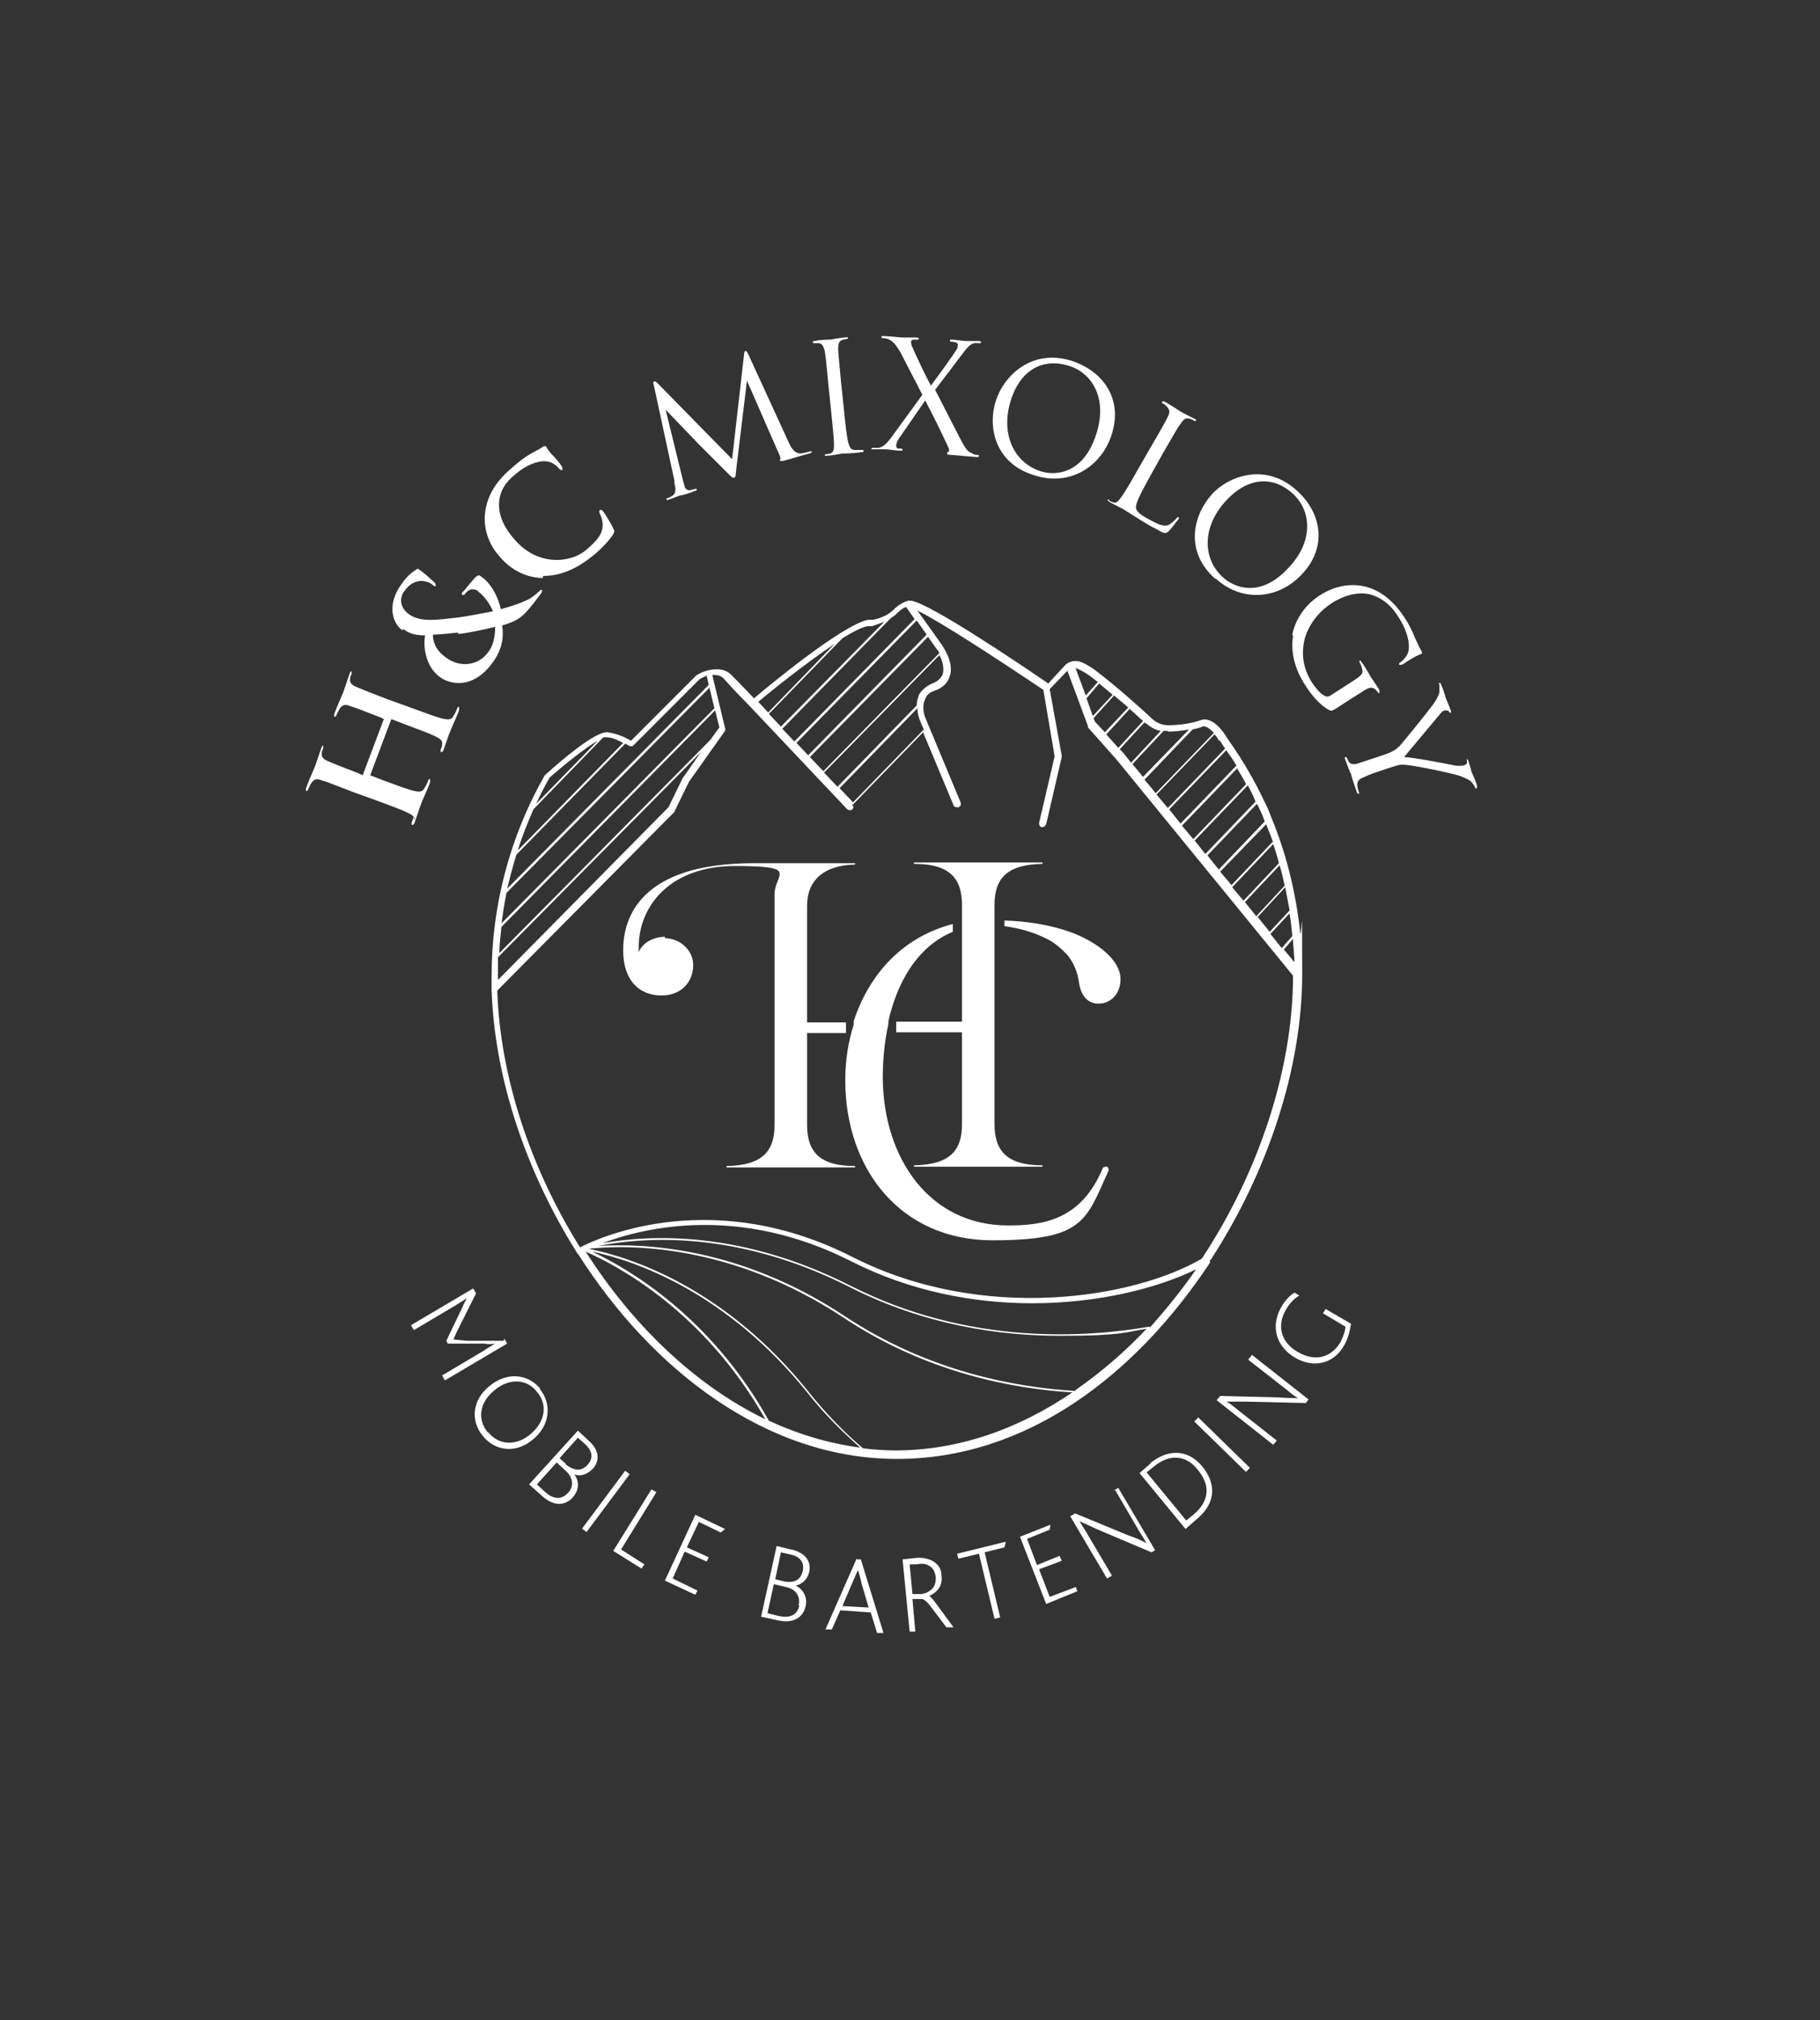
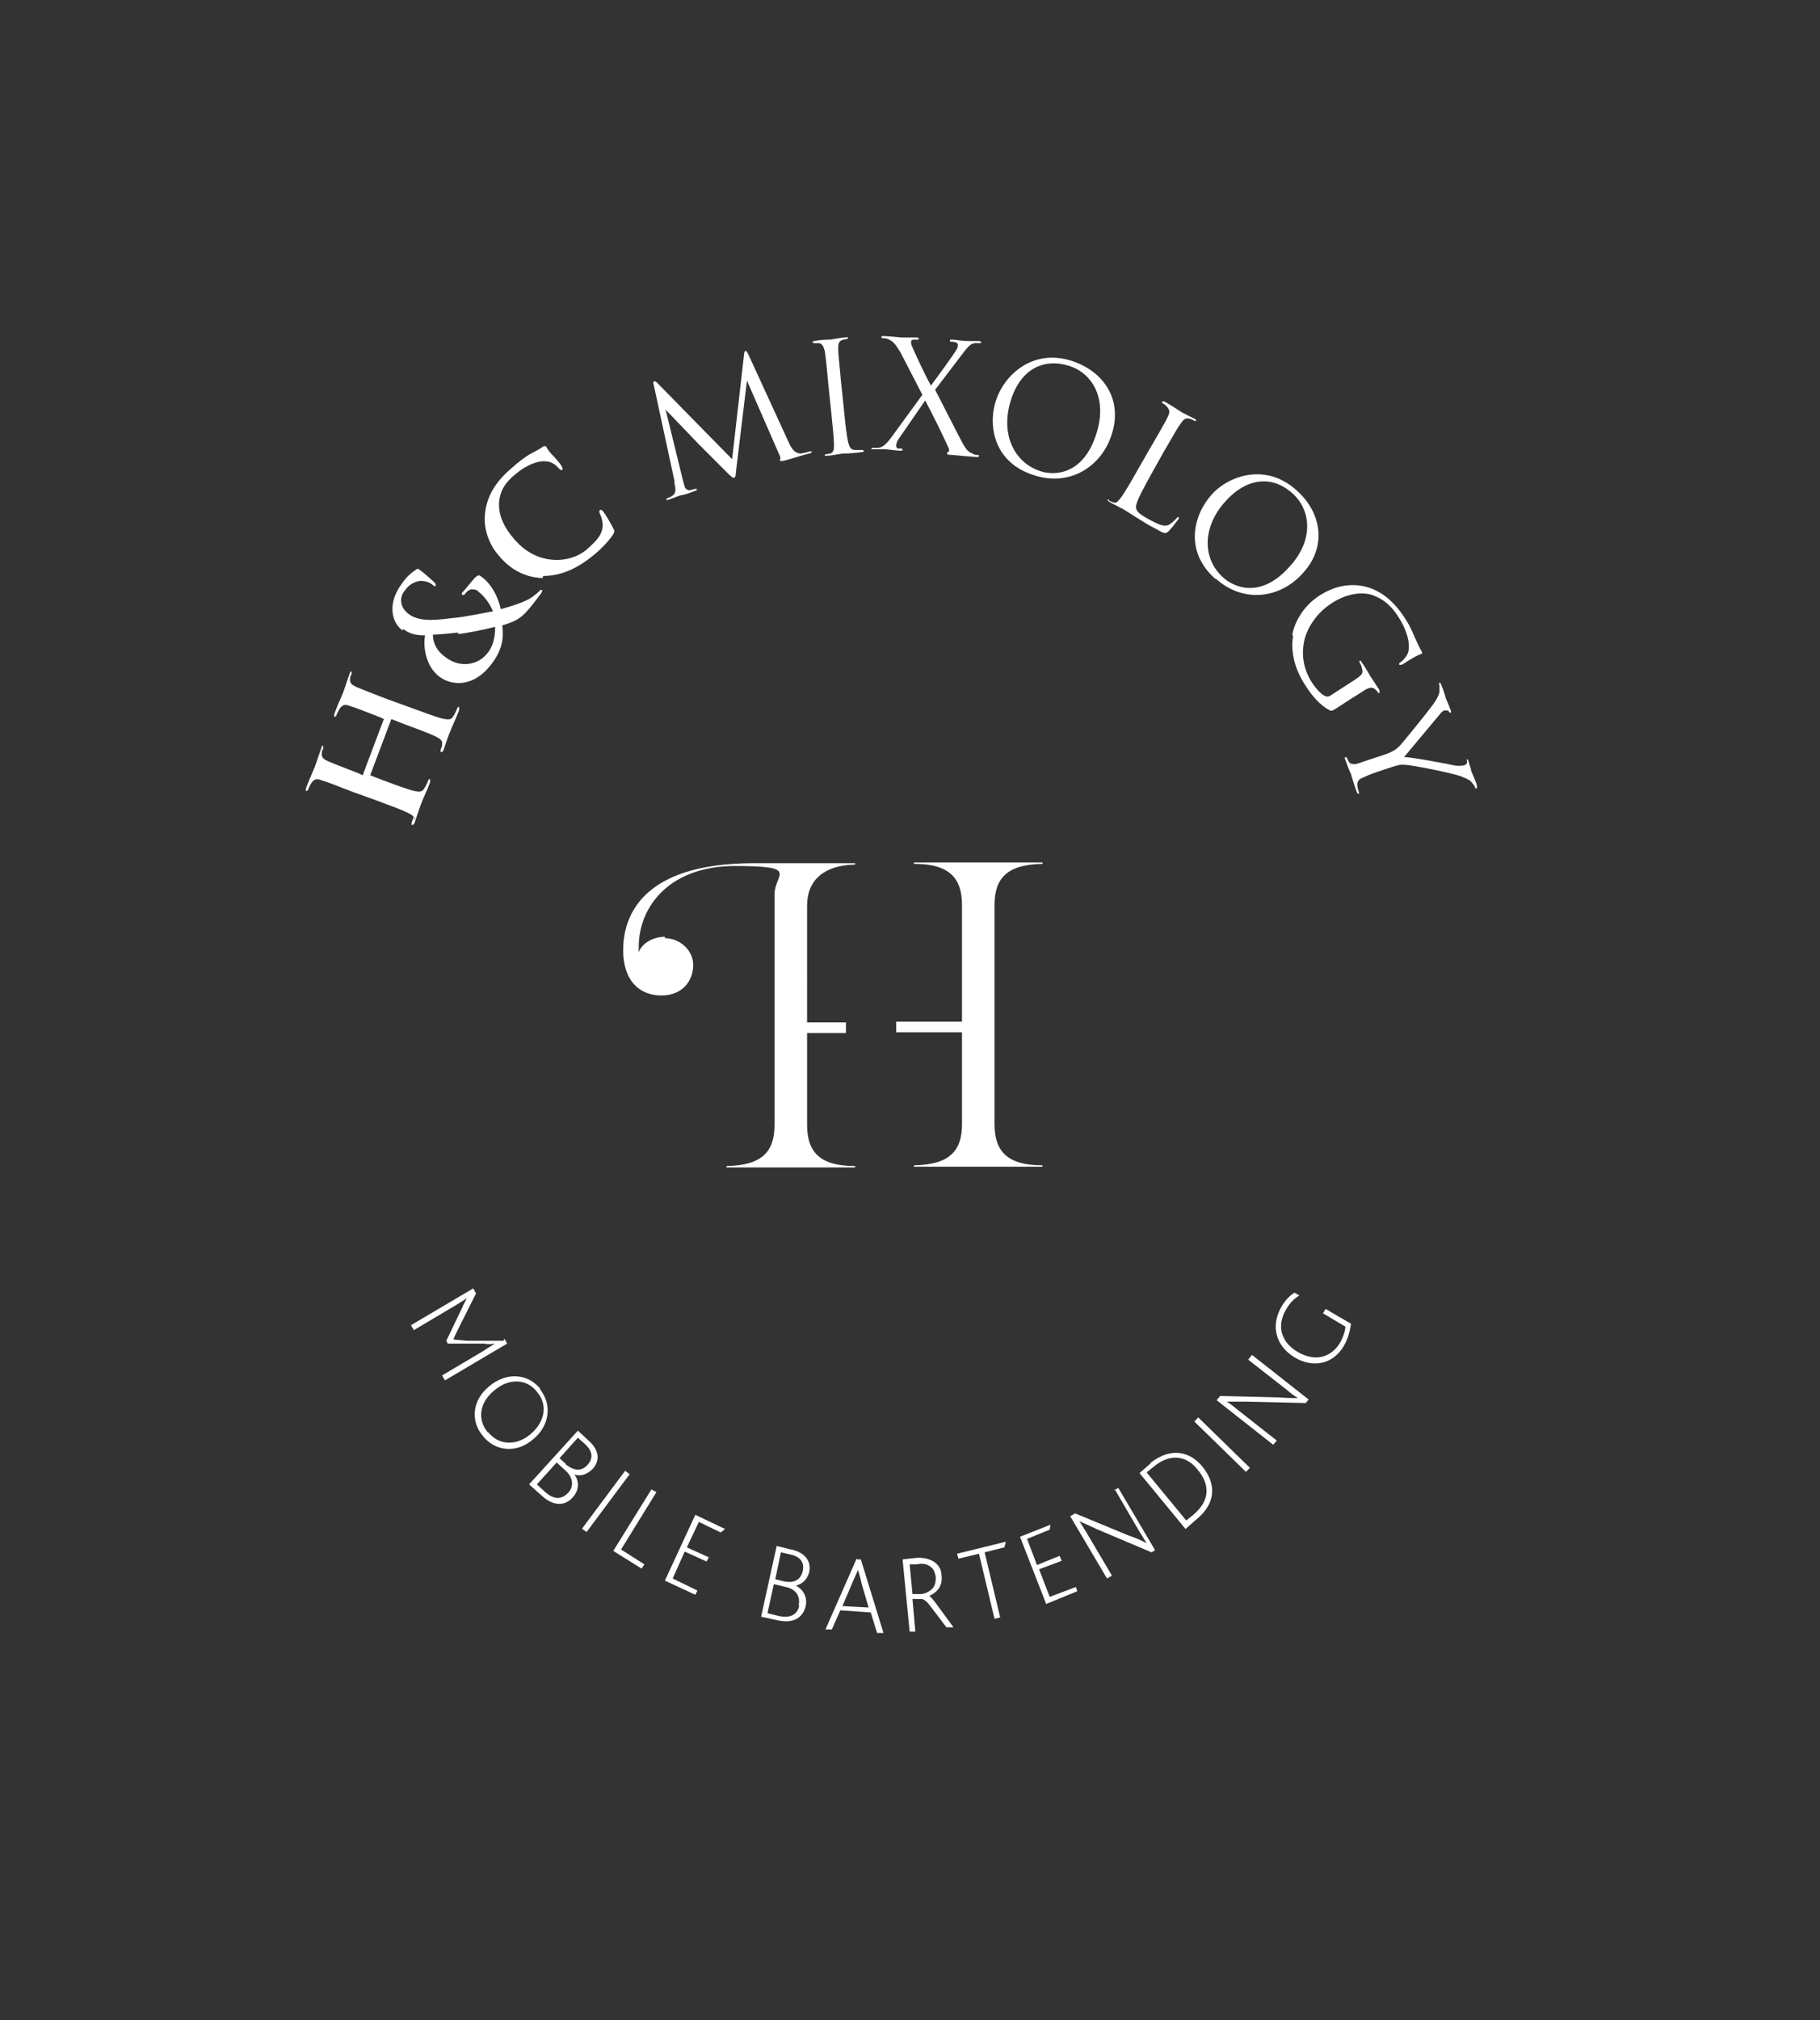
<svg xmlns="http://www.w3.org/2000/svg" viewBox="0 0 257.3 285.5">
  <rect x="0" y="0" width="257.3" height="285.5" fill="#333333" stroke="none" />
  <defs>
    <style>.cls-1{fill:#fff}</style>
  </defs>
  <g id="Layer_1">
-     <path d="m171 178.2.2-.2c8-12.3 12.9-27 12.9-40.4s-.1-4-.3-5.9c-.6-5.5-1.9-10.9-4-16s0-.1 0-.1c-1.7-4-3.8-7.8-6.4-11.4-.2-.4-1.9-3.1-3.7-2.4-1.4.5-3.2.7-4.5.7-.9 0-1.6-.3-2.2-.8-1.8-1.7-5.3-4.8-8.2-7-.7-.5-1.5-1-2.2-1.2-.7-.2-1.6 0-2.1.6l-2.3 2.5c-4.4-3-16.7-11.3-19.4-11.7h-.4c-.7.2-1.4.6-2.1 1.3-.7.7-1.8 1.2-2.9 1.4h-.7c-3.7.8-14 9.3-16.1 11.1-.6-.6-1.9-2-3.1-3.2-.9-1-2.1-1-3.2-.8-1 .2-1.8.7-1.9.8l-9.2 9.2c-.6-.4-1.9-1-3.3-1.2-1.7-.2-6.7 4.1-8.8 6l-.1.1c-4.9 8.6-7.5 18.4-7.5 28.3v2c.4 12.5 4.9 25.8 12.1 37.2v.1h.1c10.5 16.5 26.7 29 45.1 29s33.8-11.9 44.3-27.8zm-8.5 9.3c-8.6 1.5-25.4 2.8-42.3-5.8-15.4-7.8-28.2-7.2-35-6 5.8-2.2 19.3-5.5 35.2 2.6 8.3 4.2 17.2 5.9 25.5 5.9 9.3 0 17.7-2.1 23.2-4.8-2 2.9-4.2 5.6-6.5 8.2zM183 136l-1.5-1.8 1.3-1.5c0 1.1.2 2.2.2 3.3zm-.3-3.7-1.5 1.7-1.6-2 2.7-2.9c.2 1.1.3 2.1.4 3.2zm-.4-3.6-2.8 3-1.7-2.1 3.9-4.2c.2 1.1.4 2.1.6 3.2zm-.7-3.5-4 4.3-1.6-2 4.9-5.2c.3.9.5 1.9.7 2.8zm-.8-3.2-5 5.3-1.6-1.9 5.8-6.1c.3.9.6 1.8.8 2.7zm-.9-3-5.8 6.1-1.6-1.9 6.5-6.7c.3.8.7 1.7 1 2.6zm-1.1-2.9-6.5 6.8-1.6-2 7-7.3c.4.8.8 1.6 1.1 2.5zm-1.3-2.8-7.1 7.4-1.5-1.9 7.5-7.8c.4.7.8 1.5 1.1 2.3zm-1.3-2.5-7.5 7.8-1.6-1.9 7.8-8.1c.4.7.9 1.5 1.3 2.3zm-2.8-4.7c.5.7 1 1.4 1.4 2.1l-7.9 8.2-1.6-2 8.1-8.4zm-1-1.5c.3.4.5.8.8 1.2l-8.1 8.4-1.6-1.9 8.2-8.5c.3.3.5.6.6.9zm-2.5-1.9c.5-.2 1.2.3 1.7.9l-8.2 8.5-1.6-1.9 6.8-7.1c.5-.1.9-.2 1.4-.4zm-4.8.7c.9 0 1.9-.1 3-.3l-6.5 6.7-1.5-1.8 4.4-4.7h.6zm-3-1.1c.6.5 1.3.9 2 1l-4.2 4.5-1.1-1.4-.5-.5 3.5-3.8s.2.2.3.2zm-.5-.4-3.5 3.8-1.7-1.9 3.3-3.6c.7.6 1.3 1.2 1.9 1.7zm-2.1-1.9-3.3 3.5-1.4-1.5-.2-.5 2.9-3.2c.7.6 1.3 1.1 1.9 1.6zm-2.2-1.8-2.8 3-.9-2.5 1.8-2.1c.6.5 1.3 1.1 1.9 1.6zm-5.3-3.8c.6.2 1.3.6 1.9 1 .4.3.8.6 1.3 1l-1.7 1.9-1.5-4zm-22.1 3.9c-.2.5-.3.9-.3 1.4l-11.2 11.5-1.9-2 16.3-16.6c.4.7.7 1.7.5 2.6-.2.6-.7 1.1-1.5 1.4-.9.4-1.6 1-2 1.8zm.7 4.8-10 10.3-1.9-2 11-11.3c0 .9.3 1.5.3 1.6l.6 1.4zm-14.2 5.9-1.9-2 16.7-17 1.2 1.7s.2.2.4.6L116.4 109zm-2.1-2.2-1.7-1.8 17-17.3 1.4 2-16.7 17zm12.5-20.1c.5-.5.9-.8 1.3-.9l1.2 1.7-17 17.3-1.7-1.8 15.3-15.6c.3-.2.6-.4.9-.7zm-4.1 1.8h.6c.6-.2 1.1-.4 1.7-.6l-14.6 14.8-1.7-1.8 10.4-10.7c1.5-.9 2.8-1.6 3.6-1.7zM118 91l-9.4 9.7-1.4-1.5c1.4-1.2 6.6-5.4 10.8-8.2zm-40.3 18.9c2.4-2.1 5.2-4.3 6.8-5.2l-8.7 8.9c.6-1.3 1.2-2.5 1.9-3.7zm-2.3 4.5 9.9-10.2h.4c.9 0 1.8.5 2.4.8l-14.9 15.2c.6-2 1.4-3.9 2.2-5.8zm-2.4 6.4 15.4-15.7c.3.2.5.3.5.3.2.1.5.1.6 0l9.4-9.4s.5-.3 1-.5l.3 1.3-28.5 28.8c.4-1.6.8-3.2 1.3-4.8zm-1.4 5.4 28.7-29 .7 2.9-30.1 30.4c.2-1.4.4-2.8.7-4.3zm-.7 4.8 30.2-30.6.6 2.4-1.3 1.8-29.8 30.1c0-1.3.2-2.6.3-3.8zm-.5 6.6v-2.3l28.7-29-2.6 3.7-2 4.1-24.1 24.4v-.8zm.1 2.2 24.9-25.1v-.1l2-4.1 5.1-7.2c0-.1.1-.3 0-.4l-1.8-7.5c.6 0 1.2 0 1.7.6 1.5 1.7 3.4 3.6 3.4 3.6l13.9 14.7c.1.1.2.2.4.2s.3 0 .4-.1c.2-.2.2-.4 0-.6l10-10.3 4.3 10.3c0 .2.3.3.5.3h.2c.3-.1.4-.4.3-.7l-5-12s-.6-1.4 0-2.6c.2-.6.7-1 1.4-1.2 1.1-.4 1.8-1.1 2.1-2.1.6-2-1.1-4.2-1.1-4.3l-3.5-4.9c3.1 1.5 10.8 6.5 17.8 11.2l1.6 9.4-2.2 9.4c0 .3.1.6.4.6h.1c.2 0 .4-.2.5-.4l2.2-9.5v-.2l-1.7-9.4 2.5-2.6 2.9 7.8v.2l4 4.5 25 30.6c0 13.3-4.9 27.9-12.9 40-9.6 5.6-30.9 9.1-49.3-.2-19.6-10-35.5-3-38.6-1.4-7-11.2-11.3-24.1-11.7-36.3zm12.3 37.1c4.3 1.9 16.7 8.3 25.4 23.7-10.1-4.9-18.9-13.5-25.4-23.7zm25.9 23.9c-8.3-14.9-20.1-21.6-25-23.9 6.2 1.3 19.1 5.8 30.5 20 2.2 2.8 4.7 5.3 7.4 7.7-4.5-.6-8.8-1.9-12.9-3.8zm18 4.2c-1.6 0-3.1-.1-4.7-.3-2.8-2.4-5.4-5.1-7.7-8-11.7-14.6-25-19-31.1-20.2 5.4-.6 20.1-.8 36 9.7 11.7 7.8 24 10.1 32.4 10.6-7.5 5.1-16 8.2-25 8.2zm25.4-8.4c-8.4-.5-20.8-2.7-32.7-10.6-14.8-9.8-28.5-10.3-34.8-9.9 6.6-1.3 19.7-2.2 35.5 5.8 10.6 5.4 21.2 6.9 29.8 6.9s9.1-.5 12.2-1c-3.1 3.3-6.5 6.2-10.1 8.7z" class="cls-1" />
-     <path d="M120.7 144.4v.4c-.8 2.5-1.2 5.1-1.2 7.9 0 12.5 7.8 22.6 20.8 22.6s13.2-2.8 16.4-9.8c.1-.2 0-.5-.2-.6-.2 0-.5 0-.6.2-3.1 7.5-8.7 8.1-13.4 8.1-11.1 0-17.6-9.5-17.7-20.8 0-2.3.2-5 .8-7.7v-.4c1.2-5.3 4-10.5 9.1-12.6v-1.1c-7 1.8-11.8 7-14 13.7zm21.3-13.5c2.2.3 4.3.9 6.2 1.9 1 .5 2.1 1.5 2.8 2.3.8 1 1.3 2.3 1.5 3.5.1.8.3 1.7.9 2.4.8 1 2.4 1.1 3.5.4 1.1-.7 1.6-2 1.5-3.3-.3-3-4.2-5.3-6.9-6.3-3-1.1-6.3-1.6-9.5-1.7v.8z" class="cls-1" />
    <path d="M136 127.9v16.5h-9.3v1.5h9.3v13c0 3.7-1.7 5.7-6.7 5.8 0 0-.1 0-.1.1s0 .1.1.1h18s.1 0 .1-.1 0-.1-.1-.1c-5 0-6.7-2.1-6.7-5.8v-31c0-3.7 1.7-5.7 6.7-5.8 0 0 .1 0 .1-.1s0-.1-.1-.1h-18s-.1 0-.1.1 0 .1.1.1c5 0 6.7 2.1 6.7 5.8zm-42 4.5c-1.5 0-3.2.8-3.7 2.2v-.8c0-5.6 4.3-11.4 13.6-11.4s5.6 1.1 5.6 4V159c0 3.7-1.7 5.7-6.7 5.8 0 0-.1 0-.1.1s0 .1.1.1h18s.1 0 .1-.1 0-.1-.1-.1c-5 0-6.7-2.1-6.7-5.8v-13h5.5v-1.5h-5.5V128c0-3.6 2.4-5.7 6.7-5.8 0 0 .1 0 .1-.1s0-.1-.1-.1h-14.2c-16.3 0-18.5 7.9-18.5 12.3s2.4 6.4 5.4 6.4 4.5-2.1 4.5-4.3-2-3.8-4-3.8zm-22.8 57.1H66c-.8-.1-1.4-.1-1.9-.2.2-.5.4-.9.8-1.7l2.4-4.8-.4-.7-8.8 5.2.4.7 5.9-3.5c.5-.3 1.1-.7 1.6-1-.2.4-.5.9-.6 1.2l-2.3 4.8.2.4h5.2c.4.1.9.1 1.5 0-.5.3-1.2.7-1.6 1l-5.9 3.5.4.7 8.8-5.2-.4-.7zm5.2 6.8c-1.8-2.2-4.8-2.4-7.2-.4-2.5 2-2.7 5-.9 7.1 1.7 2.1 4.7 2.5 7.1.4 2.3-1.9 2.7-4.9.9-7.1zm-7.4 6.2c-1.6-1.9-1.2-4.3.9-6 2-1.7 4.5-1.7 6 .2 1.7 2 1 4.4-.9 6-2 1.7-4.5 1.6-6-.3zm14.8 5.1c1-1.1 1-2.6-.6-4l-1.5-1.4-6.9 7.6 1.8 1.6c1.6 1.5 3.3 1.5 4.4.2.9-1 .9-2.3.2-3.2.9.3 1.8 0 2.6-.8zm-3.5 3.4c-1 1.1-2.2.8-3.2-.1l-1.2-1.1 2.8-3.1 1.3 1.2c1 .9 1.2 2.2.3 3.1zm-.3-4.1-.9-.8 2.6-2.9 1 .9c1.2 1.1 1.1 2.1.4 2.9-.9 1-1.9.9-3.1 0zm2.284 9.154 6.096-8.178.641.478-6.096 8.178zM92.1 210.5l-5.4 8.7 4 2.5.4-.6-3.3-2.1 5-8.1-.7-.4zm1.9 12.9 4.3 2 .3-.6-3.5-1.7 1.7-3.8 3.1 1.4.3-.6-3.1-1.4 1.7-3.6 3.1 1.5.6-.5-4.2-2-4.3 9.3zm17.8-4.4-2-.5-2.2 10 2.3.5c2.2.5 3.6-.3 4-2 .3-1.3-.4-2.4-1.4-2.9.9-.2 1.6-.8 1.9-1.9.3-1.4-.4-2.7-2.5-3.2zm1.2 7.9c-.3 1.5-1.5 1.8-2.9 1.5l-1.6-.4.9-4.1 1.7.4c1.4.3 2.1 1.3 1.8 2.6zm.5-4.9c-.3 1.3-1.2 1.8-2.7 1.5l-1.2-.3.8-3.8 1.3.3c1.6.3 2 1.3 1.8 2.3zm7.6-1.7-4.4 10h.9l1.2-2.7 4.3.3.9 2.9h.9l-3.2-10.4h-.5zm1.7 6.9-3.7-.2 1.4-3.3c.4-.9.6-1.4.8-1.8.1.4.3.9.5 1.9l1 3.4zm8.5-1.6c1.3-.6 2-1.5 1.8-3 0-.8-.5-1.6-1.3-2-.6-.3-1.3-.5-2.4-.4l-1.8.2 1 10.2h.8l-.4-4.6h1.3c.3 0 .8.4 1.3 1.1l2.2 2.9h1l-2.2-3c-.6-.8-1-1.4-1.4-1.5zm-1.3-.3h-1l-.4-4.2h1c.9-.2 1.5 0 1.9.3.5.3.7.9.8 1.5 0 .9-.2 1.5-.8 1.9-.4.3-.9.5-1.5.5zm5.5-5 2.9-.7 2.2 9.2.8-.2-2.2-9.2 2.8-.7.2-.8-6.9 1.7.2.7zm12.9 5.4-1.5-3.9 3.2-1.2-.3-.7-3.2 1.3-1.4-3.7 3.2-1.3.1-.7-4.3 1.7 3.7 9.5 4.4-1.8-.2-.6-3.7 1.4zm9.2-15.2 3.5 6c.5.8.7 1.1 1 1.6-.6-.3-1.4-.7-2.6-1.1l-7.5-3.1-.7.4 5.2 8.8.7-.4-3.6-6.1c-.5-.8-.7-1.1-1-1.6.6.3 1.4.6 2.4 1.1l7.8 3.3.5-.3-5.2-8.8-.7.4zm5.1-3.7-1.6 1.4 6.5 7.9 1.6-1.4c2.9-2.4 2.6-5.2.8-7.4s-4.5-2.8-7.4-.5zm6 7.3-1 .8-5.6-6.8 1-.8c2.4-2 4.7-1.5 6.2.4 1.6 1.9 2 4.2-.6 6.4zm.145-13.191.558-.573 7.3 7.124-.558.572zm7.655-8.709 5.5 4.3c.7.6 1 .8 1.5 1.1-.6 0-1.6 0-2.8-.1l-8.2-.2-.5.6 8 6.3.5-.6-5.6-4.4c-.7-.6-1-.8-1.5-1.1h2.7l8.5.2.4-.5-8-6.3-.5.6zm10.5-6.6 3.2 1.9c0 .6-.3 1.4-.7 2.2-1.3 2.2-3.6 2.8-6 1.4-2.3-1.3-3.1-3.6-1.7-6 .5-.9 1.2-1.6 1.9-2l-.7-.4c-.5.3-1.3 1-1.9 2.1-1.5 2.7-.7 5.5 2 7.1 2.6 1.5 5.4.9 6.9-1.7.7-1.2.9-2.5 1-3.1l-3.6-2.1-.4.7zM58.4 115.4c0 .2 0 .5-.2.8v.4c.1 0 .3 0 .4-.3.3-.8.7-2.1.9-2.6.2-.6.8-1.8 1.3-3.1v-.5c-.1 0-.2 0-.3.3-.1.3-.3.7-.5 1-.3.6-.8.5-1.4.4-.9-.2-2.5-.8-4.4-1.5l-1.8-.7c-.1 0 0-.1 0-.2l2.9-7.7s0-.1.2 0l1.8.7c1.9.7 3.5 1.3 4.3 1.7.6.3 1 .6.9 1 0 .2 0 .5-.2.8v.4c.1 0 .3 0 .4-.3.3-.8.7-2.1.9-2.5.2-.6.8-1.8 1.3-3.1v-.5c-.1 0-.2 0-.3.3-.1.3-.3.7-.5 1-.3.6-.8.5-1.4.4-.9-.2-2.5-.8-4.4-1.5l-3.6-1.3c-3.1-1.2-3.6-1.4-4.3-1.7-.7-.3-1-.6-.9-1.2 0-.3.1-.4.2-.6v-.4c-.1 0-.2 0-.3.4-.3.8-.7 2.1-.9 2.6-.2.5-.8 1.8-1.2 2.9-.1.3-.1.4 0 .5.1 0 .2 0 .3-.3.1-.3.3-.6.4-.8.4-.6.8-.7 1.5-.4.7.2 1.2.4 4.3 1.6l.4.2c.1 0 .1.1 0 .2l-2.9 7.7s0 .1-.2 0l-.4-.2c-3.1-1.2-3.6-1.4-4.3-1.7-.7-.3-1-.6-.9-1.2 0-.3.1-.4.2-.6v-.4c-.1 0-.2 0-.3.4-.3.8-.7 2.1-.9 2.6-.2.5-.8 1.8-1.2 2.9-.1.3-.1.4 0 .5.1 0 .2 0 .3-.3.1-.3.3-.6.4-.8.4-.6.8-.7 1.5-.4.7.2 1.2.4 4.3 1.6l3.6 1.3c1.9.7 3.5 1.3 4.3 1.7.6.3 1 .6.9 1zM57 88.9c.8.6 1.6.9 3.1.9-.3 1.4 0 4.4 2.1 5.9 1.5 1.1 4.7 1.7 7.4-2 1.8-2.4 1.5-4.4 1.4-5.3 2.3-.7 2.9-1.2 4.4-3.1l1-1.3c.3-.4.3-.6.2-.6-.1-.1-.2 0-.3.1-.3.3-1.2 1.1-2 1.4-.6.3-1.7.7-3.5 1.2-.4-1.9-1.5-3.8-2.9-4.7-.2-.2-.5 0-.8.3-.8.9-1.3 1.6-1.7 2-.1.1-.2.3 0 .4.1 0 .2 0 .3-.1.2-.3.5-.6.9-.7.4 0 .8 0 1 .3 1.1.8 1.8 2.1 2.1 2.8-.5.1-4.1.8-5.2.9-2.6.3-5.1.7-6.7-.5-1.5-1.1-1.2-2.6-.6-3.3.7-1 1.5-1.3 2.2-1.4.7 0 1.4.2 1.8.6.3.2.3.2.4.1 0-.1 0-.2-.1-.4-.2-.2-1.5-1.4-2.1-1.8-.2-.2-.4-.3-.7 0-.5.3-1.3 1-1.9 1.9-2.2 3-1.3 5.6.1 6.6zm7.7.7c.8 0 3.7-.6 5.3-1 0 .6 0 2.3-1 3.6-1.3 1.8-3.9 2.3-6 .7-1.4-1-1.8-2.2-1.8-3.2.7 0 2.7-.2 3.6-.3zm12.1-8.2c2.6 0 4.9-1.1 7.2-3 1.1-.9 2.2-2.1 2.7-2.9.2-.4.2-.5 0-.8-.3-.7-1.3-2.3-1.5-2.5-.1-.1-.2-.2-.4-.1-.1.1-.1.2 0 .5.2.4.4 1 .4 1.6 0 1.3-.8 2.2-2.3 3.5-2.2 1.9-6.9 2.4-10.2-1.5-1.4-1.6-2.4-3.5-2.1-5.6.2-1.3.8-2.4 2.3-3.6 1.5-1.3 3.2-1.9 4.2-1.8.8 0 1.5.5 1.9 1 .2.2.3.3.5.2.1-.1 0-.3-.1-.5-.2-.4-1-1.3-1.5-1.8-.5-.6-.6-.8-.7-1 0 0-.2-.1-.4 0-.5.4-1.2.7-1.9 1.1-.8.5-1.5 1-2.5 1.9-2.5 2.1-3.5 4.1-3.8 6.2-.4 2.8.9 5.1 1.9 6.2 1.3 1.6 3.3 3.1 6.2 3.2zm18.5-13.3c.2.8.4 1.6-.3 2-.3.2-.4.2-.6.3-.1 0-.2.1-.2.2s.2.1.4 0c.6-.2 1.5-.6 1.7-.6.2 0 1.2-.3 1.9-.6.2 0 .4-.2.3-.3h-.2c-.1 0-.4.1-.8.2-.3 0-.6-.2-.7-.5-.1-.4-.2-.7-.3-1.1l-2.4-9.8c.4.4 4.4 4.6 4.7 4.9l4 4c.6.6.8.8 1 .7.2 0 .2-.3.3-1.3l1.5-12.4 4.5 10.3c.2.4.3.7.2.8 0 0-.1.1 0 .2 0 .1.2.1.6 0 .8-.2 3-.9 3.5-1 .2 0 .4-.2.4-.3h-.2c-.2 0-.7.2-1.4.3-1 0-1.5-1.1-1.8-1.8l-5.6-12.2c-.2-.4-.3-.5-.4-.5s-.2.2-.2.4l-1.7 14.9-10.6-10.8c-.2-.2-.3-.2-.4-.2-.1 0-.2.2-.1.4l3 13.9zM115 48.5h.7c.5 0 .7.4.9 1.1.1.7.2 1.3.5 4.7l.4 3.8c.2 2.1.4 3.8.4 4.7 0 .6 0 1.1-.5 1.3-.2 0-.4.1-.6.1-.1 0-.2 0-.2.1s.1.2.4.1c.6 0 2-.3 2.1-.3.1 0 1.5 0 2.7-.2.2 0 .3 0 .3-.2 0 0 0-.1-.2-.1h-1c-.7 0-.8-.5-1-1.1-.2-.9-.4-2.6-.6-4.7l-.4-3.8c-.3-3.4-.4-4-.4-4.7 0-.8.1-1.1.7-1.3.3 0 .4-.1.5-.1 0 0 .2 0 .2-.1s-.1-.2-.4-.1c-.6 0-2 .3-2.1.3-.1 0-1.5 0-2.2.2-.2 0-.3 0-.3.2 0 0 0 .1.2.1zm8.2 15h2c.2 0 1.6.2 2.1.2.2 0 .3 0 .3-.1 0 0 0-.2-.2-.2h-.4c-.2 0-.3-.2-.3-.4s.1-.6.3-.9l3.8-5.5c1.2 2.3 2.3 4.5 3.3 6.7.2.4 0 .6-.1.6 0 0-.1 0-.1.2 0 .1 0 .2.7.2 1.1.1 2.1.2 3.5.3.2 0 .3 0 .3-.2 0 0 0-.1-.2-.1-.1 0-.5 0-.7-.2-.6-.2-.9-.6-1.2-1.1-.4-.6-3.7-7.2-4.1-7.9l3.8-5c.7-.9 1.1-1.5 1.8-1.6h.7c.2 0 .2 0 .2-.1 0 0 0-.2-.3-.2h-1.8c-.2 0-1.1-.1-1.9-.2-.3 0-.4 0-.4.1s0 .2.2.2.4 0 .6.1c.2 0 .4.3.3.4 0 .3 0 .4-.3.8-.2.4-2.8 4-3.5 4.9-1-1.9-1.8-3.6-2.6-5.4-.1-.2-.2-.5-.2-.7 0-.2 0-.3.3-.4h.6c.1 0 .2 0 .2-.1s0-.2-.4-.2h-2c-.2 0-1.9-.2-2.5-.2-.3 0-.4 0-.4.1 0 0 0 .2.2.2.1 0 .6 0 .9.2.7.3 1.1 1 1.6 1.8l3.1 6-4.3 5.9c-.8 1.1-1.3 1.5-1.9 1.6h-.8c-.1 0-.2 0-.2.1 0 0 0 .2.2.2zm23.1 3.7c5 1.6 9.5-1.3 10.9-5.9 1.5-4.8-1.1-8.8-5.7-10.3-5.7-1.8-9.6 2.2-10.7 5.6-1.2 3.7-.2 8.9 5.5 10.6zm-3.4-10.6c1.4-4.5 4.7-6 8.2-4.9 3.3 1 5.5 4.6 3.9 9.6-1.9 6-6.1 5.9-7.9 5.3-3.7-1.2-5.7-5.2-4.2-10zm13.9 14h-.2c0 .1 0 .2.2.3.3.2.7.4 1.1.6.4.2.7.4.8.4.5.3 1.1.7 1.9 1.2.8.5 1.7 1.1 3.1 1.8 1 .6 1.1.5 1.5.2.5-.5 1.2-1.5 1.4-1.7.1-.2.1-.3 0-.3s-.2 0-.3.2c-.3.3-.7.7-1.1.9-.8.3-1.6-.2-2.6-.7-1.5-.8-1.9-1.2-2-1.7-.1-.5.5-1.8 2-4.5l1.9-3.4c1.7-2.9 2-3.5 2.4-4 .4-.6.7-.9 1.3-.7.2 0 .5.2.7.3h.2c0-.1 0-.2-.2-.3-.6-.3-2-1-2.1-1.1 0 0-1.2-.8-2.1-1.3-.2-.1-.3-.1-.4 0v.2c.2 0 .5.3.6.4.5.5.5.9.2 1.5s-.6 1.2-2.3 4.1l-1.9 3.3c-1 1.8-1.9 3.3-2.4 4-.4.5-.7.9-1.1.7-.2 0-.4-.2-.6-.2zm15.1 11.2c3.9 3.5 9.1 2.8 12.3-.8 3.4-3.7 2.7-8.5-.9-11.7-4.4-4-9.7-2-12 .6-2.6 2.9-3.9 8 .5 11.9zm1.4-11c3.2-3.5 6.8-3.5 9.5-1 2.5 2.3 3 6.5-.5 10.3-4.2 4.7-8 2.8-9.4 1.5-2.9-2.6-3-7.1.4-10.8zm9.5 19.1c-.5 3.2 1 5.9 1.9 7.2.7 1.1 1.9 2.6 3.3 3.3.3.1.3.1 1.1-.4l2-1.3c.8-.5 1.3-.8 1.9-1.2.7-.4 1.1-.4 1.5 0 .2.2.3.3.3.4 0 0 .1.1.2 0 .1 0 0-.2 0-.4-.4-.6-1.1-1.7-1.2-1.8 0 0-.7-1.3-1.3-2.1-.1-.2-.2-.3-.3-.2v.2c.1.2.3.5.3.7.3.9.1 1.1-1.3 2l-3.1 2c-.3.2-.6.2-.9 0-.6-.3-1.3-1.2-1.7-1.8-1.1-1.7-1.6-3.7-1.1-6 .2-1 1.2-3.5 3.8-5.2 2.1-1.4 4.3-1.7 5.8-1.2 2 .7 3 2 3.7 3.1 1.5 2.3 1.7 4.3 1.3 5.2-.3.6-.7 1-1 1.2-.2.1-.2.2-.2.3 0 .1.2.1.5 0 1.8-1.2 2.4-1.4 2.7-1.5 0 0 .1-.1 0-.3-.3-.5-.6-1.2-.8-1.6-.2-.4-.7-1.8-1.5-3-.9-1.4-2.2-3.1-4.3-4.1-2.1-1-5-1.1-7.9.8-2.3 1.5-3.5 3.8-3.8 5.5zm26 21.1c-.1-.4-.7-1.8-.8-2 0-.2-.2-.8-.4-1.4 0-.2-.2-.3-.2-.3-.1 0 0 .2 0 .4 0 .3-.2.4-.5.5-.3 0-.6.1-1.2 0-.8-.2-6.2-1.2-7.2-1.2.5-.6 4.6-5.5 5.1-6.1.2-.3.5-.5.7-.5.2 0 .3 0 .5.1.1.2.2.3.3.2 0 0 .1 0 0-.3-.3-.8-.6-1.5-.7-1.7 0-.1-.5-1.7-.7-2 0-.2-.2-.2-.2-.2-.1 0-.1.2 0 .3v1c-.1.5-.4 1.1-1 1.9-.8 1.1-4.3 5.4-4.6 5.7-.5.5-.9.8-2 1.2l-1.8.6-2.1.7c-.6.2-1.1.1-1.3-.2l-.3-.6c0-.1-.1-.1-.2-.1s-.1.2 0 .4c.2.6.7 1.9.8 2 0 .1.4 1.4.8 2.5 0 .2.2.3.3.3 0 0 .1 0 0-.2 0-.2-.2-.6-.2-.9-.1-.6.2-1 .8-1.2.8-.4 1.7-.7 2-.8l1.8-.6c.7-.2 1.3-.5 2.1-.4 1 0 6.8 1.2 7.9 1.6.7.3 1 .4 1.4.7.3.3.5.6.6.8 0 .2.2.3.3.2v-.3z" class="cls-1" />
  </g>
</svg>